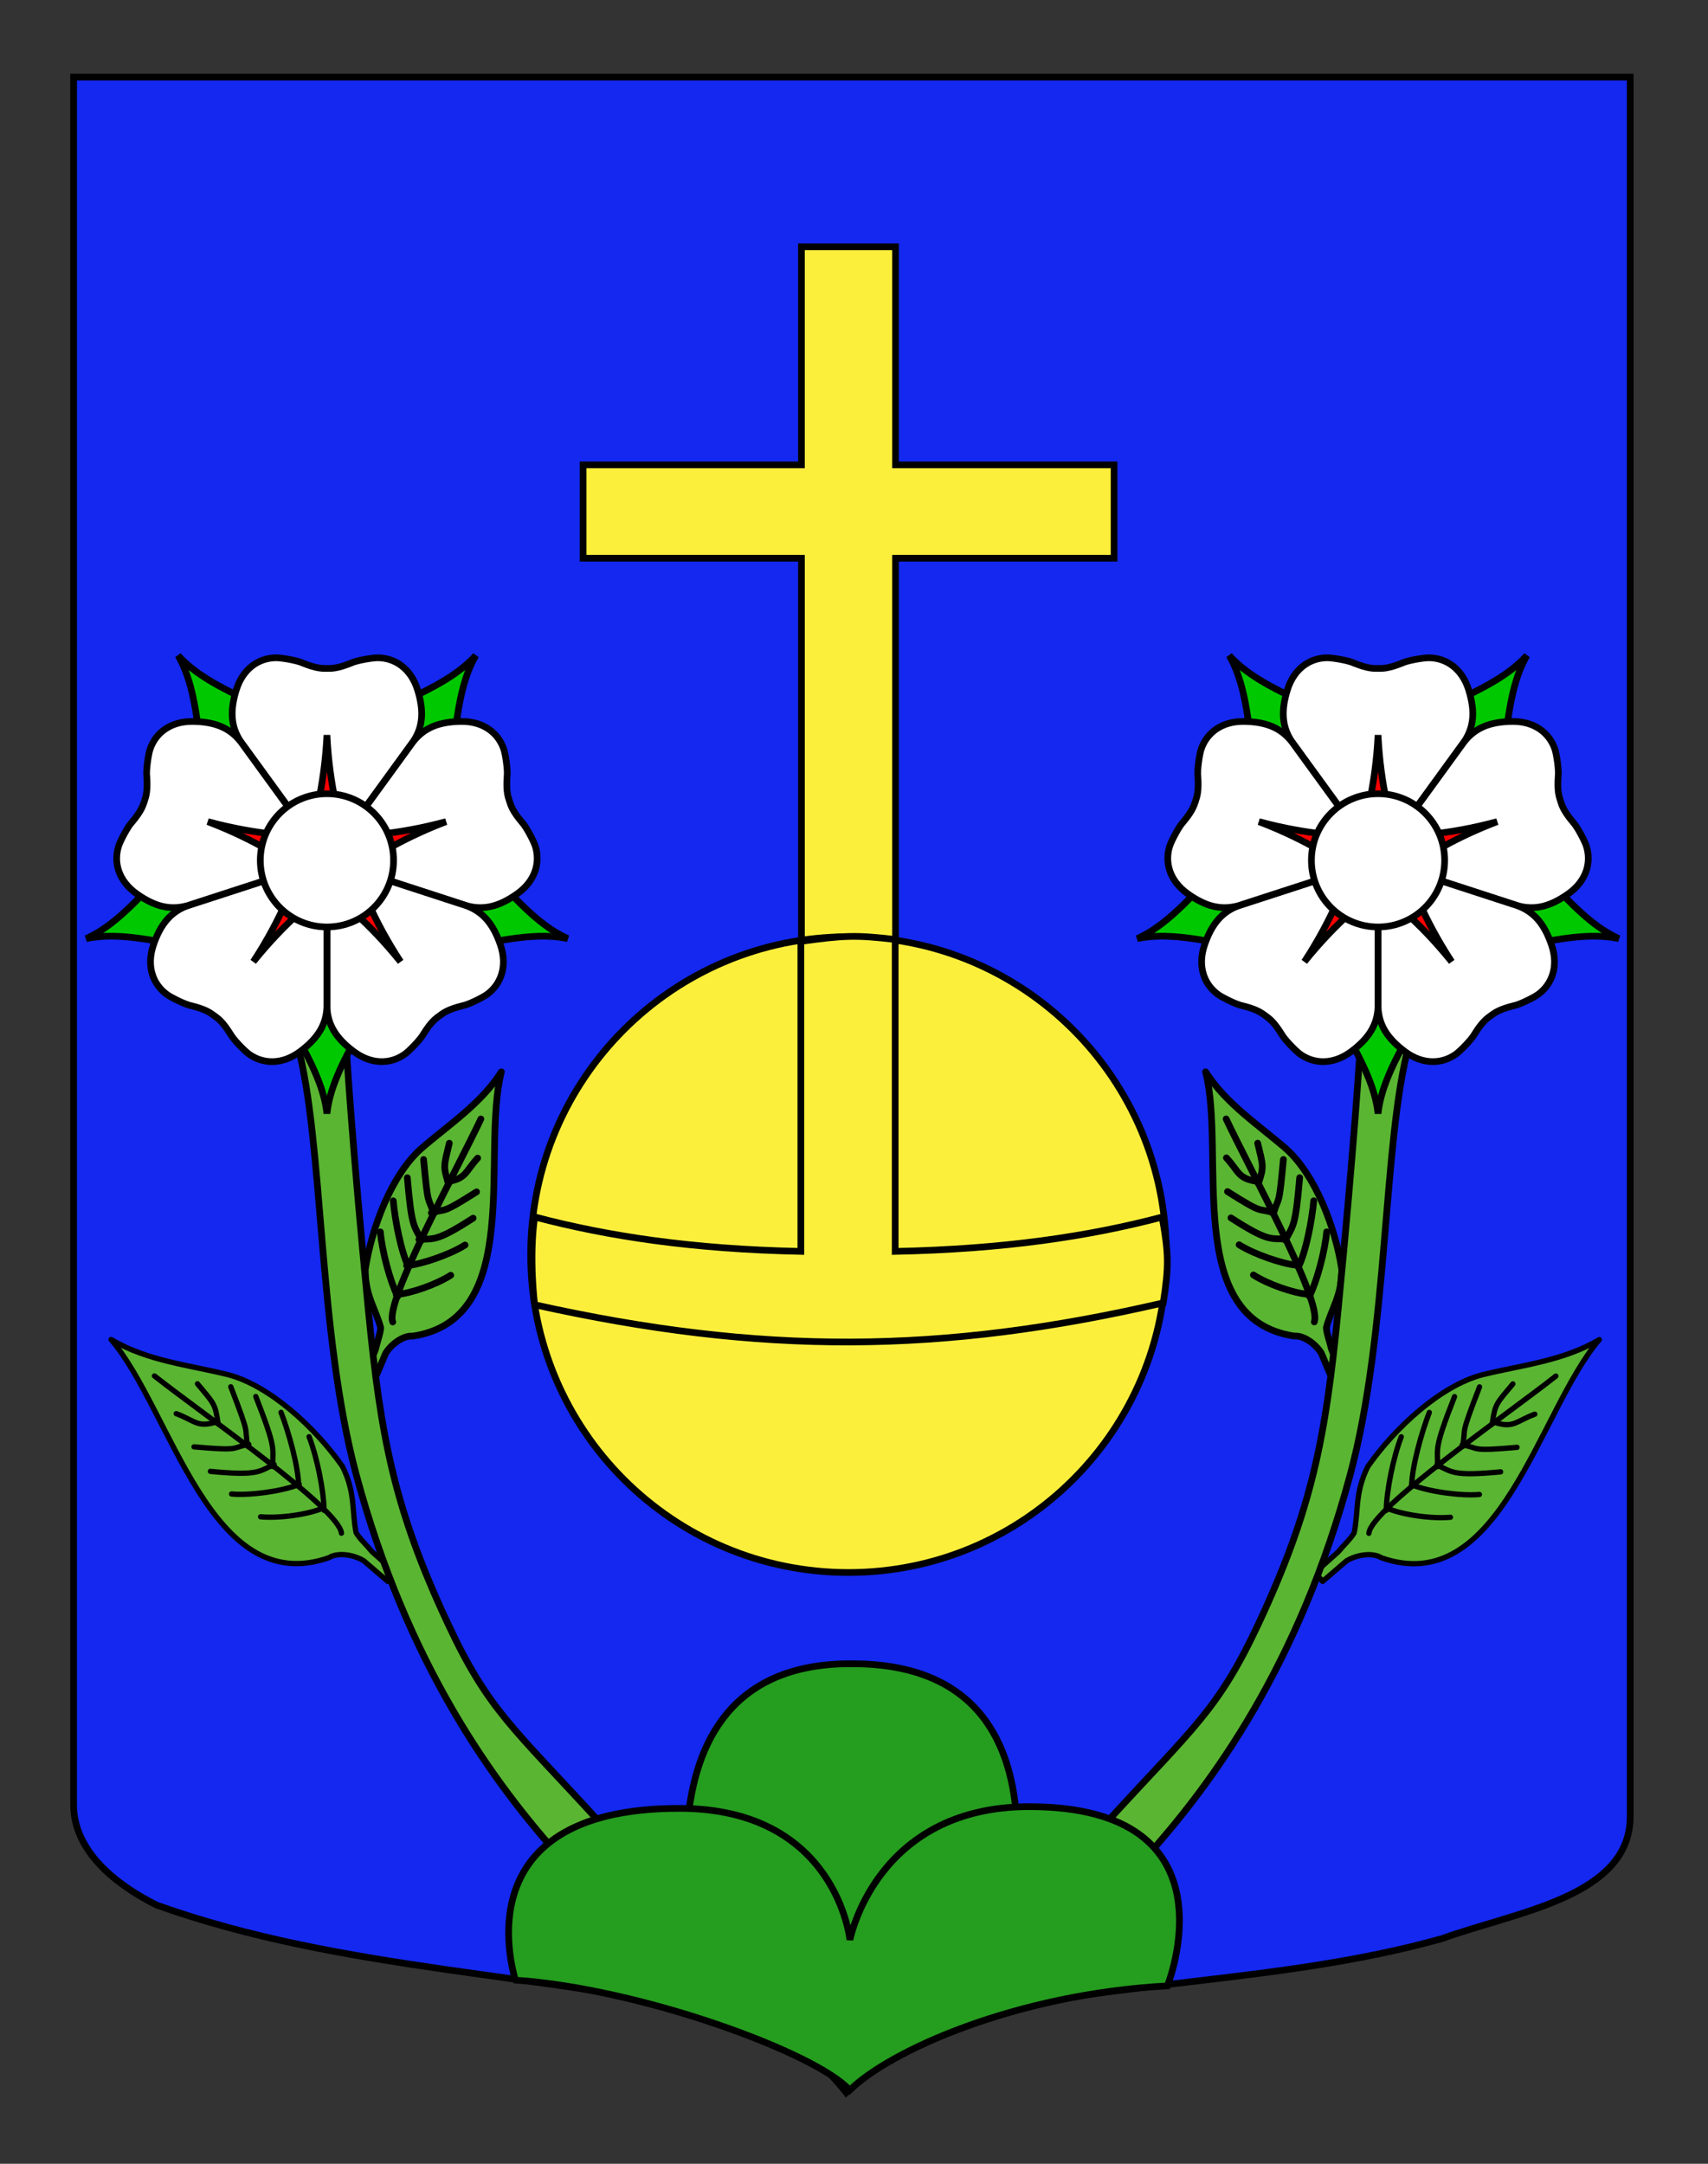
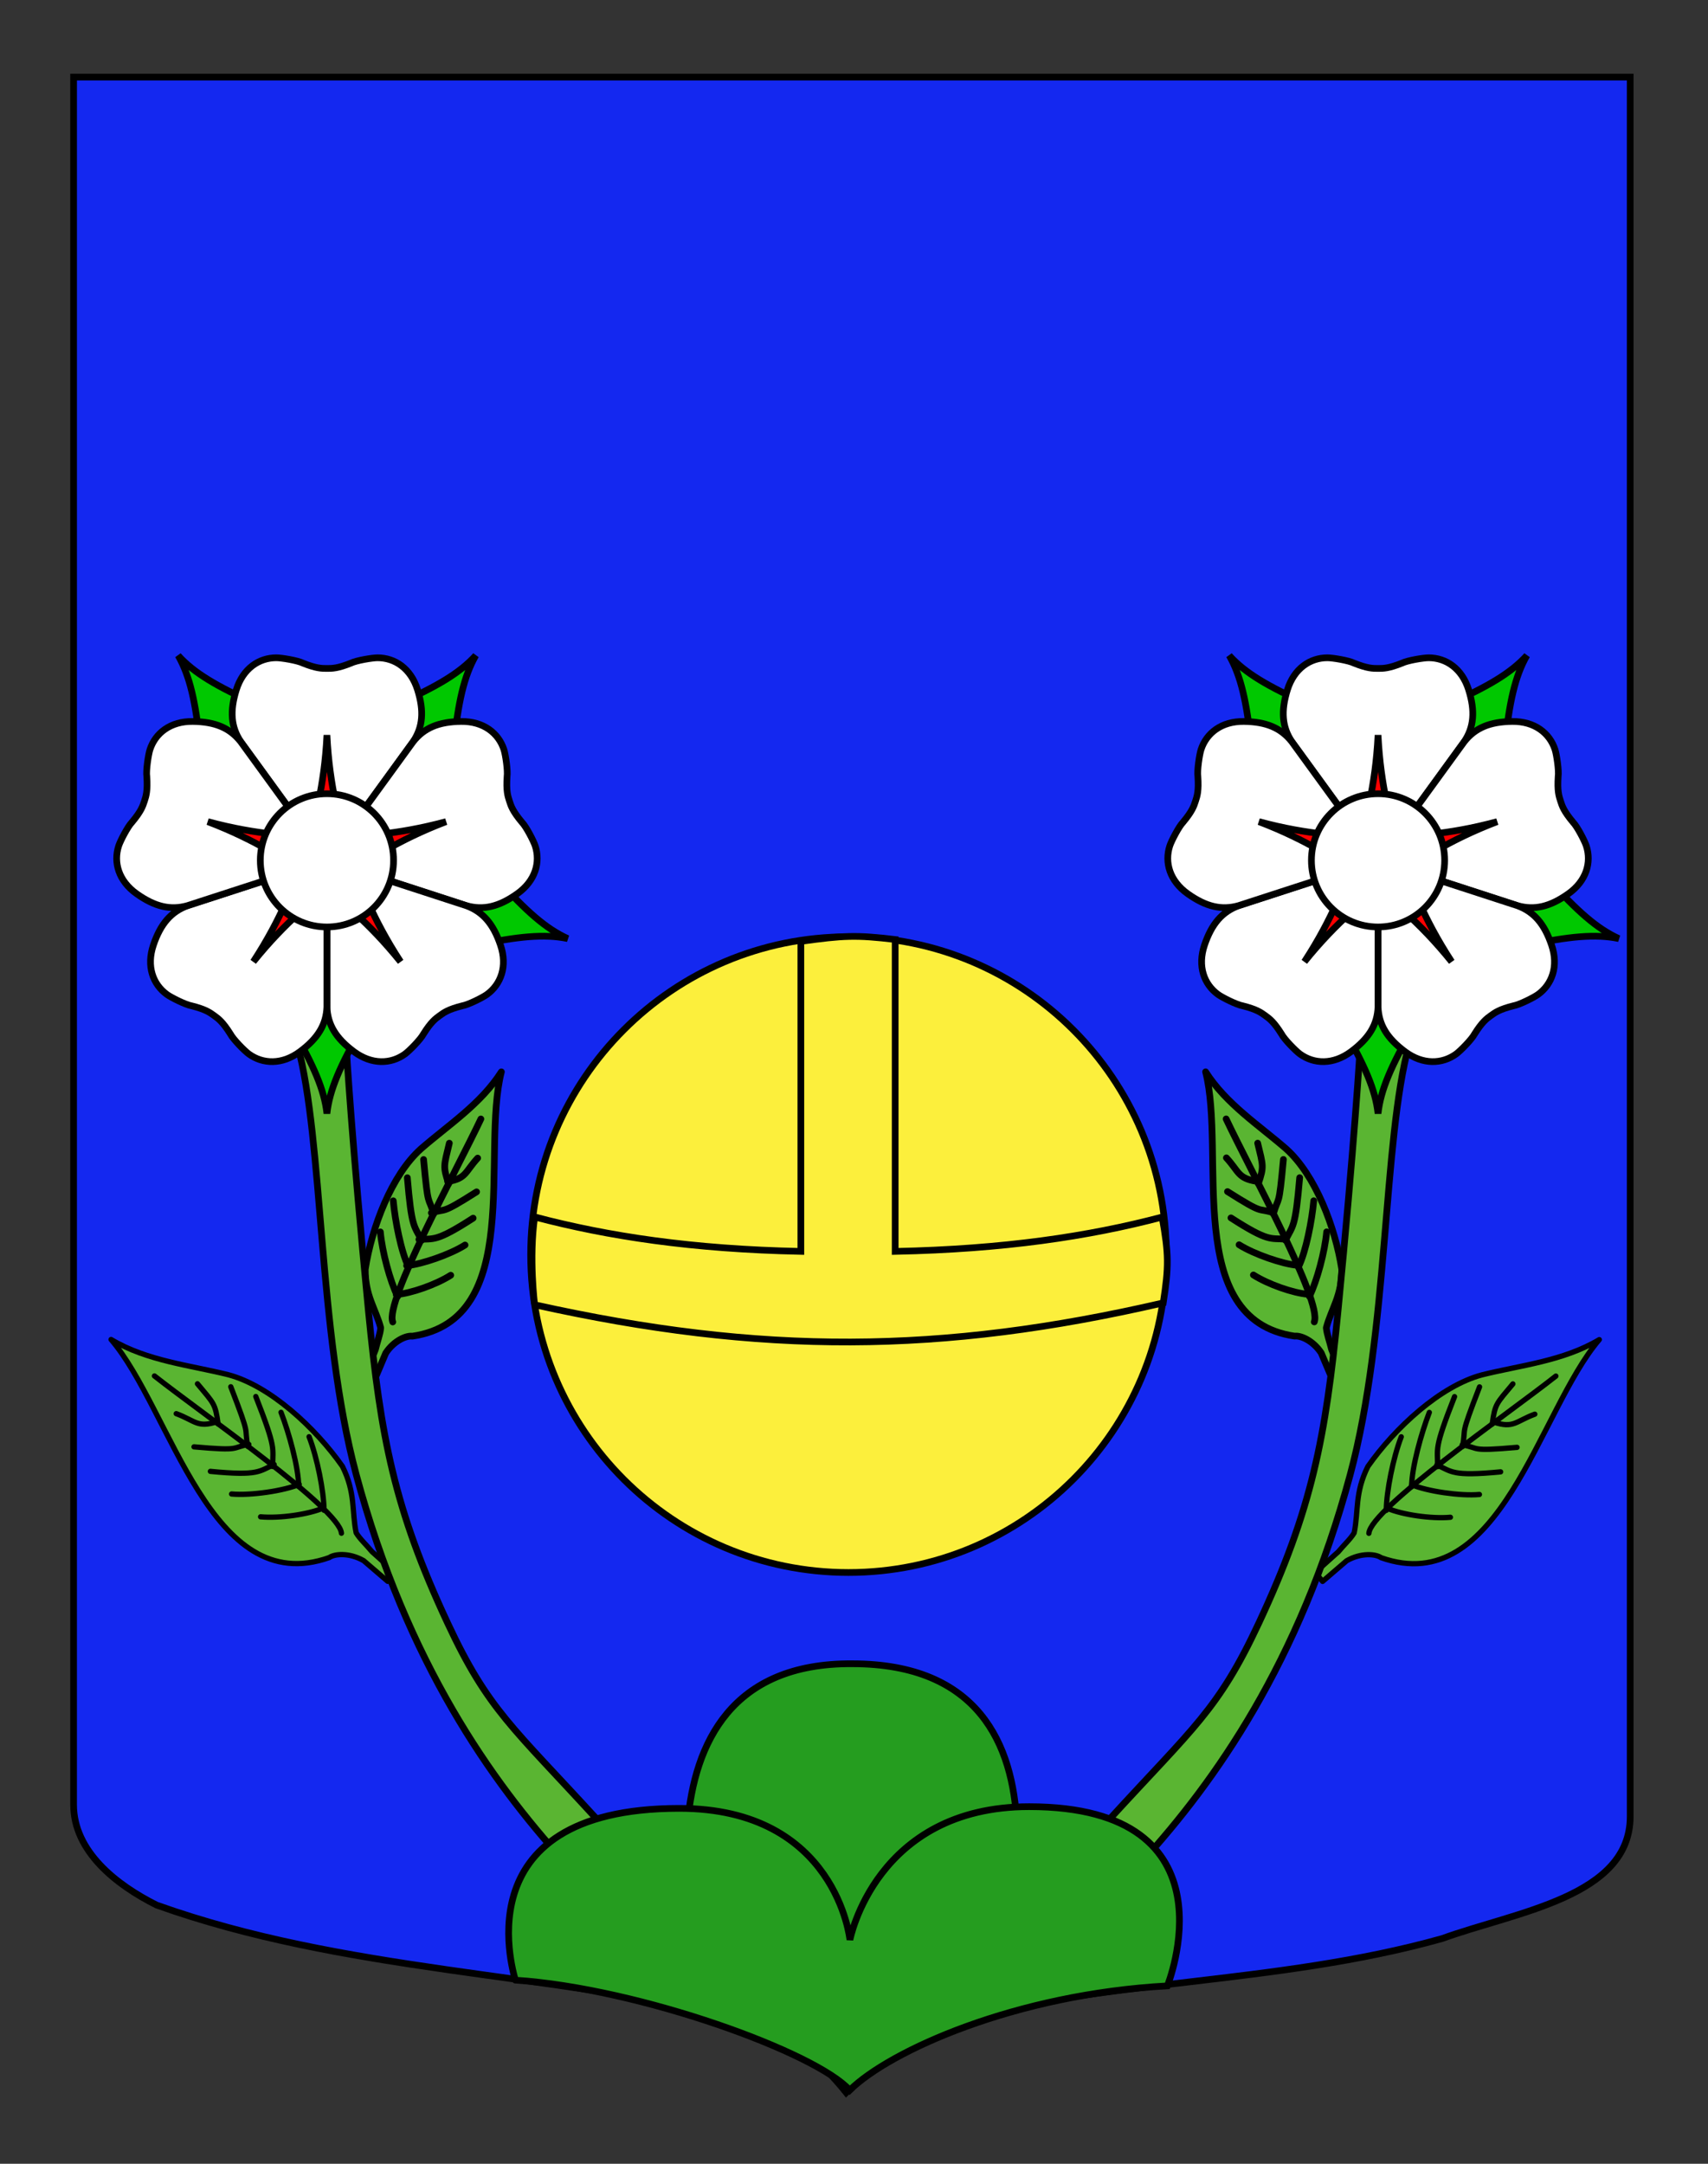
<svg xmlns="http://www.w3.org/2000/svg" version="1.0" x="0px" y="0px" width="255.118px" height="323.149px" viewBox="0 0 255.118 323.149" enable-background="new 0 0 255.118 323.149" xml:space="preserve">
  <rect x="0" y="0" width="255.118" height="323.149" fill="#333333" stroke="none" />
  <g id="Calque_1" display="none">
</g>
  <g id="Calque_2">
    <path fill="#1428F0" stroke="#000000" d="M10.994,11.515c78,0,154.505,0,232.505,0c0,135.583,0,149.083,0,259.753   c0,12.043-17.099,14.25-28.1,18.25c-25,7-51,6-76,13c-5,2-9,6-13,10c-4-5-9-9-15-11c-30-7-60-7-88-17c-6-3-12.406-8-12.406-15   C10.994,245.977,10.994,147.89,10.994,11.515z" />
    <g>
-       <path id="rect2864" fill="#FCEF3C" stroke="#000000" d="M119.708,36.865v32.565H87.096v13.937h32.613v57.293    c3.712-0.762,10.149-0.887,14.048,0V83.367h32.65V69.431h-32.65V36.865H119.708z" />
      <path id="path1951" fill="#FCEF3C" stroke="#000000" d="M174.209,187.373c0,26.217-21.256,47.473-47.472,47.473    c-26.219,0-47.472-21.256-47.472-47.473c0-26.222,21.253-47.476,47.472-47.476C152.954,139.897,174.209,161.151,174.209,187.373    L174.209,187.373z" />
      <path id="path2842" fill="#FCEF3C" stroke="#000000" d="M119.62,140.587v46.305c-16.218-0.338-28.763-2.246-39.76-5.146    c-0.887,6.119-0.007,13.115,0,13.113c33.901,7.533,60.686,7.395,93.889-0.279c0.837-5.441,0.837-7.254-0.166-12.816    c-10.999,2.9-23.648,4.789-39.873,5.129V140.31C127.805,139.612,126.037,139.705,119.62,140.587z" />
    </g>
    <g>
      <g id="g7863" transform="matrix(0.777,0.134,-0.134,0.777,628.378,65.429)">
        <path id="path7865" fill="#5AB532" stroke="#000000" stroke-linejoin="round" d="M-501.658,306.266l3.831-4.632     c2.445-2.014,5.225-2.212,6.322-1.68c23.557,4.019,24.687-32.577,33.717-47.724c-6.059,5.189-13.955,7.349-20.749,10.347     c-7.408,3.395-14.517,12.633-18.364,20.775c-1.618,5.376-0.294,8.582-0.423,12.842c-0.507,1.288-1.483,2.509-2.359,4.042     l-3.64,4.599L-501.658,306.266z" />
        <path id="path7867" fill="none" stroke="#000000" stroke-linecap="round" stroke-linejoin="round" d="M-494.565,295.799     c-0.436-4.643,22.136-26.784,29.849-35.368" />
        <g id="g7869" transform="translate(-2,0)">
          <path id="path7871" fill="none" stroke="#000000" stroke-linecap="round" stroke-linejoin="round" d="M-490.053,290.957      c-0.59-3.578-0.406-10.092,0.425-14.214" />
          <path id="path7873" fill="none" stroke="#000000" stroke-linecap="round" stroke-linejoin="round" d="M-486.089,285.697      c-0.586-3.579,0.083-10.291,0.916-14.407" />
          <path id="path7875" fill="none" stroke="#000000" stroke-linecap="round" stroke-linejoin="round" d="M-481.883,281.139      c-0.59-3.578-1.275-3.026,0.91-13.607" />
          <path id="path7877" fill="none" stroke="#000000" stroke-linecap="round" stroke-linejoin="round" d="M-477.87,276.571      c0.038-4.162-0.857-1.154,1.252-11.666" />
          <path id="path7879" fill="none" stroke="#000000" stroke-linecap="round" stroke-linejoin="round" d="M-473.057,271.435      c-0.123-3.92,0.095-3.878,2.566-8.157" />
        </g>
        <g id="g7881" transform="matrix(0.989,0.15,0.15,-0.989,-69.514,899.176)">
          <path id="path7883" fill="none" stroke="#000000" stroke-linecap="round" stroke-linejoin="round" d="M-508.762,538.249      c3.108-0.266,8.558,0.706,11.886,2.159" />
          <path id="path7885" fill="none" stroke="#000000" stroke-linecap="round" stroke-linejoin="round" d="M-505.758,543.946      c3.111-0.27,9.409,0.842,12.732,2.294" />
          <path id="path7887" fill="none" stroke="#000000" stroke-linecap="round" stroke-linejoin="round" d="M-502.437,548.992      c3.108-0.261,3.335-1.208,11.873,2.582" />
          <path id="path7889" fill="none" stroke="#000000" stroke-linecap="round" stroke-linejoin="round" d="M-499.084,554.124      c3.5,0.529,1.516-0.855,10.002,2.834" />
          <path id="path7891" fill="none" stroke="#000000" stroke-linecap="round" stroke-linejoin="round" d="M-494.776,560.103      c3.977-0.008,3.879,1.449,6.904,3.876" />
        </g>
      </g>
      <g id="g7923" transform="matrix(-0.955,0.297,0.297,0.955,-178.923,71.85)">
        <path id="path7925" fill="#5AB532" stroke="#000000" stroke-linejoin="round" d="M-321.013,240.321l0.421-4.271     c0.633-2.181,2.183-3.438,3.036-3.58c15.344-7.344,1.648-29.107,0.987-41.64c-1.508,5.516-5.277,10.022-8.073,14.562     c-2.997,5.021-3.528,13.32-2.588,19.638c1.167,3.793,3.203,5.114,4.796,7.645c0.21,0.957,0.12,2.073,0.207,3.323l-0.321,4.174     L-321.013,240.321z" />
        <path id="path7927" fill="none" stroke="#000000" stroke-linecap="round" stroke-linejoin="round" d="M-320.975,231.31     c-2.077-2.518,2.43-24.686,3.57-32.854" />
        <g id="g7929" transform="translate(-2,0)">
          <path id="path7931" fill="none" stroke="#000000" stroke-linecap="round" stroke-linejoin="round" d="M-319.41,227.462      c-1.747-1.84-4.198-5.706-5.326-8.444" />
          <path id="path7933" fill="none" stroke="#000000" stroke-linecap="round" stroke-linejoin="round" d="M-319.156,222.771      c-1.745-1.84-3.987-6.023-5.117-8.761" />
          <path id="path7935" fill="none" stroke="#000000" stroke-linecap="round" stroke-linejoin="round" d="M-318.486,218.388      c-1.749-1.839-1.934-1.233-4.805-8.293" />
          <path id="path7937" fill="none" stroke="#000000" stroke-linecap="round" stroke-linejoin="round" d="M-317.928,214.085      c-1.615-2.443-0.958-0.322-3.851-7.309" />
          <path id="path7939" fill="none" stroke="#000000" stroke-linecap="round" stroke-linejoin="round" d="M-317.133,209.113      c-1.609-2.23-1.463-2.296-1.699-5.804" />
        </g>
        <g id="g7941" transform="matrix(0.989,0.15,0.15,-0.989,-69.514,899.176)">
          <path id="path7943" fill="none" stroke="#000000" stroke-linecap="round" stroke-linejoin="round" d="M-349.611,626.539      c1.913,1.124,4.701,3.933,6.065,6.149" />
          <path id="path7945" fill="none" stroke="#000000" stroke-linecap="round" stroke-linejoin="round" d="M-350.098,631.105      c1.914,1.122,5.143,4.358,6.507,6.574" />
          <path id="path7947" fill="none" stroke="#000000" stroke-linecap="round" stroke-linejoin="round" d="M-350.151,635.423      c1.912,1.123,2.417,0.667,5.897,6.393" />
          <path id="path7949" fill="none" stroke="#000000" stroke-linecap="round" stroke-linejoin="round" d="M-350.211,639.801      c1.83,1.747,1.217,0.124,4.708,5.772" />
          <path id="path7951" fill="none" stroke="#000000" stroke-linecap="round" stroke-linejoin="round" d="M-350.053,645.07      c2.319,1.631,1.692,2.443,2.498,5.106" />
        </g>
      </g>
      <path id="path3298_1_" fill="#5AB532" stroke="#000000" stroke-linecap="round" stroke-linejoin="round" d="M210.463,156.001    c-3.938,14.51-3.019,42.788-8.795,64.258c-7.582,28.17-20.319,45.896-30.935,57.607c0,0-5.571-5.559-5.153-6.016    c12.736-13.928,16.376-16.461,22.439-29.438c7.981-17.078,9.981-27.744,11.828-46.529c2.427-24.689,3.349-39.582,3.336-40.2    L210.463,156.001z" />
    </g>
    <g>
      <g id="g7863_1_" transform="matrix(0.777,0.134,-0.134,0.777,628.378,65.429)">
        <path id="path7865_1_" fill="#5AB532" stroke="#000000" stroke-linejoin="round" d="M-676.184,336.349l-5.161-3.083     c-2.978-1.079-5.663-0.334-6.52,0.533c-20.852,11.674-34.169-22.431-47.749-33.682c7.447,2.863,15.611,2.253,23.016,2.803     c8.118,0.72,17.909,7.046,24.259,13.43c3.324,4.523,3.15,7.988,4.698,11.958c0.908,1.044,2.238,1.869,3.576,3.02l4.97,3.115     L-676.184,336.349z" />
        <path id="path7867_1_" fill="none" stroke="#000000" stroke-linecap="round" stroke-linejoin="round" d="M-686.373,328.859     c-1.143-4.519-29.826-17.827-39.968-23.333" />
        <g id="g7869_1_" transform="translate(-2,0)">
          <path id="path7871_1_" fill="none" stroke="#000000" stroke-linecap="round" stroke-linejoin="round" d="M-688.361,325.139      c-0.642-3.57-2.996-9.645-5.159-13.251" />
          <path id="path7873_1_" fill="none" stroke="#000000" stroke-linecap="round" stroke-linejoin="round" d="M-693.857,321.509      c-0.647-3.569-3.523-9.67-5.686-13.27" />
          <path id="path7875_1_" fill="none" stroke="#000000" stroke-linecap="round" stroke-linejoin="round" d="M-699.346,318.622      c-0.642-3.57,0.188-3.279-5.413-12.517" />
          <path id="path7877_1_" fill="none" stroke="#000000" stroke-linecap="round" stroke-linejoin="round" d="M-704.657,315.661      c-1.429-3.909,0.421-1.375-5.086-10.574" />
          <path id="path7879_1_" fill="none" stroke="#000000" stroke-linecap="round" stroke-linejoin="round" d="M-710.911,312.433      c-1.197-3.736-1.388-3.622-5.149-6.828" />
        </g>
        <g id="g7881_1_" transform="matrix(0.989,0.15,0.15,-0.989,-69.514,899.176)">
          <path id="path7883_1_" fill="none" stroke="#000000" stroke-linecap="round" stroke-linejoin="round" d="M-699.882,474.718      c-2.33-2.074-7.278-4.558-10.813-5.385" />
          <path id="path7885_1_" fill="none" stroke="#000000" stroke-linecap="round" stroke-linejoin="round" d="M-705.699,477.483      c-2.33-2.078-8.041-4.957-11.571-5.785" />
          <path id="path7887_1_" fill="none" stroke="#000000" stroke-linecap="round" stroke-linejoin="round" d="M-711.381,479.537      c-2.333-2.071-1.948-2.964-11.055-5.041" />
          <path id="path7889_1_" fill="none" stroke="#000000" stroke-linecap="round" stroke-linejoin="round" d="M-717.138,481.64      c-3.12-1.671-0.702-1.593-9.708-3.718" />
          <path id="path7891_1_" fill="none" stroke="#000000" stroke-linecap="round" stroke-linejoin="round" d="M-724.169,483.851      c-3.18-2.389-3.974-1.162-7.851-1.029" />
        </g>
      </g>
      <g id="g7923_1_" transform="matrix(-0.955,0.297,0.297,0.955,-178.923,71.85)">
        <path id="path7925_1_" fill="#5AB532" stroke="#000000" stroke-linejoin="round" d="M-184.414,197.848l-2.768-3.279     c-1.758-1.436-3.747-1.593-4.53-1.227c-16.804,2.651-17.862-23.041-24.424-33.74c4.37,3.689,10.029,5.263,14.907,7.417     c5.316,2.437,10.458,8.971,13.267,14.709c1.19,3.787,0.262,6.029,0.385,9.017c0.37,0.908,1.077,1.776,1.714,2.854l2.632,3.257     L-184.414,197.848z" />
        <path id="path7927_1_" fill="none" stroke="#000000" stroke-linecap="round" stroke-linejoin="round" d="M-189.554,190.448     c0.283-3.252-15.999-18.956-21.57-25.038" />
        <g id="g7929_1_" transform="translate(-2,0)">
          <path id="path7931_1_" fill="none" stroke="#000000" stroke-linecap="round" stroke-linejoin="round" d="M-189.378,187.033      c0.396-2.507,0.222-7.081-0.401-9.976" />
          <path id="path7933_1_" fill="none" stroke="#000000" stroke-linecap="round" stroke-linejoin="round" d="M-192.247,183.311      c0.394-2.505-0.131-7.221-0.753-10.118" />
          <path id="path7935_1_" fill="none" stroke="#000000" stroke-linecap="round" stroke-linejoin="round" d="M-195.285,180.081      c0.398-2.507,0.894-2.113-0.745-9.555" />
          <path id="path7937_1_" fill="none" stroke="#000000" stroke-linecap="round" stroke-linejoin="round" d="M-198.184,176.853      c-0.055-2.927,0.607-0.808-0.973-8.203" />
          <path id="path7939_1_" fill="none" stroke="#000000" stroke-linecap="round" stroke-linejoin="round" d="M-201.658,173.209      c0.06-2.749-0.097-2.721-1.891-5.744" />
        </g>
        <g id="g7941_1_" transform="matrix(0.989,0.15,0.15,-0.989,-69.514,899.176)">
          <path id="path7943_1_" fill="none" stroke="#000000" stroke-linecap="round" stroke-linejoin="round" d="M-227.14,685.955      c-2.066-0.808-5.999-1.258-8.583-0.958" />
          <path id="path7945_1_" fill="none" stroke="#000000" stroke-linecap="round" stroke-linejoin="round" d="M-230.425,689.163      c-2.066-0.809-6.606-1.342-9.191-1.042" />
          <path id="path7947_1_" fill="none" stroke="#000000" stroke-linecap="round" stroke-linejoin="round" d="M-233.783,691.877      c-2.066-0.806-2.02-1.486-8.671-0.674" />
          <path id="path7949_1_" fill="none" stroke="#000000" stroke-linecap="round" stroke-linejoin="round" d="M-237.184,694.633      c-2.505-0.356-0.851-0.879-7.447-0.124" />
          <path id="path7951_1_" fill="none" stroke="#000000" stroke-linecap="round" stroke-linejoin="round" d="M-241.421,697.772      c-2.715-0.813-2.966,0.182-5.557,1.198" />
        </g>
      </g>
      <path id="path3298_2_" fill="#5AB532" stroke="#000000" stroke-linecap="round" stroke-linejoin="round" d="M44.422,156    c3.938,14.51,3.019,42.789,8.795,64.258c7.582,28.171,20.319,45.897,30.935,57.607c0,0,5.571-5.559,5.153-6.015    c-12.736-13.929-16.376-16.461-22.439-29.438c-7.981-17.077-9.981-27.743-11.828-46.528c-2.427-24.689-3.349-39.583-3.336-40.201    L44.422,156z" />
    </g>
    <g>
      <path fill-rule="evenodd" clip-rule="evenodd" fill="#259D1F" stroke="#000000" d="M148.242,296.58h-43.086    c0,0-13.958-48.386,22.15-48.104C164.931,248.476,148.242,296.58,148.242,296.58z" />
      <path fill-rule="evenodd" clip-rule="evenodd" fill="#259D1F" stroke="#000000" d="M126.923,312.16    c-5-5.592-31.292-15.196-49.958-16.438c0.167,0.155-8.868-25.651,24.498-25.651c23.49,0,25.486,19.643,25.486,19.643    s3.814-19.896,26.77-19.896c31.498,0,20.645,26.763,20.645,26.763C151.697,297.822,132.923,306.258,126.923,312.16z" />
    </g>
    <g>
      <path id="g1_rose_10_" fill="#00C800" stroke="#000000" d="M46.446,139.238l-2.788,14.331c3.184,5.573,4.777,9.155,5.174,12.74    c0.398-3.585,1.991-7.167,5.175-12.74l-2.788-14.331H46.446z" />
-       <path id="g1_rose_4_" fill="#00C800" stroke="#000000" d="M37.872,129.539l-14.488,1.779c-4.317,4.75-7.231,7.372-10.517,8.857    c3.529-0.728,7.43-0.322,13.713,0.986l12.769-7.079L37.872,129.539z" />
      <path id="g1_rose_3_" fill="#00C800" stroke="#000000" d="M44.447,118.391l-6.168-13.23c-5.852-2.637-9.245-4.599-11.672-7.264    c1.783,3.132,2.6,6.966,3.299,13.348l10.676,9.955L44.447,118.391z" />
      <path id="g1_rose_2_" fill="#00C800" stroke="#000000" d="M57.084,121.199l10.676-9.955c0.699-6.381,1.516-10.216,3.301-13.348    c-2.429,2.665-5.822,4.626-11.673,7.264l-6.171,13.23L57.084,121.199z" />
      <path id="g1_rose_1_" fill="#00C800" stroke="#000000" d="M58.316,134.082l12.768,7.079c6.283-1.308,10.183-1.713,13.714-0.986    c-3.286-1.485-6.2-4.107-10.519-8.857l-14.489-1.779L58.316,134.082z" />
      <path id="path2843_10_" fill="#FFFFFF" stroke="#000000" d="M41.27,98.238c-2.587,0-4.976,1.592-5.971,4.777    c-0.995,3.184-0.802,5.572,0.672,7.762l12.862,17.713l12.86-17.713c1.475-2.19,1.668-4.578,0.673-7.762    c-0.996-3.185-3.383-4.777-5.969-4.777c-0.797,0-3.186,0.397-3.982,0.797c-1.989,0.795-2.787,0.795-3.582,0.795    c-0.794,0-1.593,0-3.583-0.795C44.454,98.635,42.066,98.238,41.27,98.238z" />
      <path fill="#FF0000" stroke="#000000" d="M48.833,109.782c-0.397,7.961-1.99,12.738-2.787,16.718h5.574    C50.824,122.52,49.231,117.743,48.833,109.782z" />
      <path id="path2843_4_" fill="#FFFFFF" stroke="#000000" d="M75.268,111.949c-0.801-2.461-3.052-4.24-6.39-4.203    c-3.336,0.037-5.545,0.961-7.174,3.038L48.833,128.49l20.822,6.759c2.537,0.724,4.868,0.171,7.589-1.759    c2.721-1.931,3.497-4.694,2.698-7.155c-0.246-0.757-1.362-2.906-1.987-3.54c-1.373-1.647-1.621-2.404-1.864-3.161    c-0.248-0.757-0.492-1.514-0.351-3.653C75.872,115.101,75.512,112.706,75.268,111.949z" />
      <path fill="#FF0000" stroke="#000000" d="M66.626,122.709c-7.695,2.081-12.73,2.042-16.762,2.516l1.723,5.301    C55.127,128.537,59.177,125.548,66.626,122.709z" />
      <path id="path2843_3_" fill="#FFFFFF" stroke="#000000" d="M72.733,148.519c2.093-1.521,3.089-4.211,2.023-7.375    c-1.068-3.16-2.629-4.978-5.107-5.884l-20.817-6.771l0.006,21.891c0.096,2.637,1.341,4.684,4.021,6.675    c2.674,1.99,5.544,1.875,7.639,0.355c0.641-0.468,2.34-2.194,2.751-2.984c1.141-1.815,1.786-2.282,2.429-2.75    c0.643-0.468,1.289-0.936,3.365-1.461C69.924,150.069,72.09,148.988,72.733,148.519z" />
      <path fill="#FF0000" stroke="#000000" d="M59.829,143.627c-4.358-6.676-5.875-11.476-7.571-15.165l-4.509,3.275    C50.734,134.49,54.829,137.419,59.829,143.627z" />
      <path id="path2843_2_" fill="#FFFFFF" stroke="#000000" d="M37.168,157.411c2.095,1.52,4.965,1.635,7.639-0.355    c2.679-1.991,3.925-4.038,4.021-6.675l0.006-21.891l-20.816,6.771c-2.478,0.906-4.041,2.724-5.107,5.884    c-1.067,3.163-0.07,5.853,2.022,7.375c0.645,0.468,2.811,1.549,3.688,1.696c2.078,0.525,2.724,0.993,3.367,1.461    c0.644,0.468,1.287,0.936,2.429,2.75C34.827,155.217,36.527,156.943,37.168,157.411z" />
      <path fill="#FF0000" stroke="#000000" d="M37.836,143.627c5.001-6.208,9.096-9.137,12.082-11.89l-4.51-3.275    C43.713,132.151,42.193,136.951,37.836,143.627z" />
      <path id="path2843_1_" fill="#FFFFFF" stroke="#000000" d="M17.724,126.335c-0.799,2.461-0.023,5.224,2.698,7.155    c2.721,1.93,5.053,2.482,7.589,1.759l20.822-6.759L35.96,110.784c-1.627-2.077-3.837-3.001-7.173-3.038    c-3.337-0.038-5.588,1.742-6.389,4.203c-0.245,0.757-0.604,3.152-0.472,4.032c0.141,2.139-0.104,2.896-0.351,3.653    c-0.245,0.757-0.492,1.514-1.864,3.161C19.088,123.428,17.97,125.577,17.724,126.335z" />
      <path fill="#FF0000" stroke="#000000" d="M31.039,122.709c7.45,2.838,11.5,5.828,15.04,7.816l1.723-5.301    C43.77,124.752,38.735,124.79,31.039,122.709z" />
      <circle fill="#FFFFFF" stroke="#000000" cx="48.833" cy="128.49" r="9.951" />
    </g>
    <g>
      <path id="g1_rose_9_" fill="#00C800" stroke="#000000" d="M203.446,139.238l-2.788,14.331c3.185,5.573,4.777,9.155,5.175,12.74    c0.397-3.585,1.99-7.167,5.176-12.74l-2.789-14.331H203.446z" />
-       <path id="g1_rose_8_" fill="#00C800" stroke="#000000" d="M194.873,129.539l-14.488,1.779c-4.317,4.75-7.231,7.372-10.518,8.857    c3.529-0.728,7.432-0.322,13.714,0.986l12.77-7.079L194.873,129.539z" />
      <path id="g1_rose_7_" fill="#00C800" stroke="#000000" d="M201.446,118.391l-6.168-13.23c-5.851-2.637-9.244-4.599-11.671-7.264    c1.782,3.132,2.599,6.966,3.299,13.348l10.676,9.955L201.446,118.391z" />
      <path id="g1_rose_6_" fill="#00C800" stroke="#000000" d="M214.084,121.199l10.677-9.955c0.699-6.381,1.516-10.216,3.3-13.348    c-2.428,2.665-5.822,4.626-11.672,7.264l-6.171,13.23L214.084,121.199z" />
      <path id="g1_rose_5_" fill="#00C800" stroke="#000000" d="M215.315,134.082l12.769,7.079c6.283-1.308,10.184-1.713,13.715-0.986    c-3.286-1.485-6.199-4.107-10.519-8.857l-14.489-1.779L215.315,134.082z" />
      <path id="path2843_9_" fill="#FFFFFF" stroke="#000000" d="M198.269,98.238c-2.586,0-4.975,1.592-5.971,4.777    c-0.994,3.184-0.802,5.572,0.672,7.762l12.862,17.713l12.859-17.713c1.475-2.19,1.669-4.578,0.673-7.762    c-0.995-3.185-3.382-4.777-5.968-4.777c-0.797,0-3.186,0.397-3.981,0.797c-1.989,0.795-2.789,0.795-3.583,0.795    s-1.593,0-3.583-0.795C201.455,98.635,199.066,98.238,198.269,98.238z" />
      <path fill="#FF0000" stroke="#000000" d="M205.833,109.782c-0.397,7.961-1.99,12.738-2.787,16.718h5.573    C207.823,122.52,206.23,117.743,205.833,109.782z" />
      <path id="path2843_8_" fill="#FFFFFF" stroke="#000000" d="M232.268,111.949c-0.802-2.461-3.052-4.24-6.389-4.203    c-3.338,0.037-5.546,0.961-7.176,3.038l-12.871,17.706l20.822,6.759c2.536,0.724,4.869,0.171,7.59-1.759    c2.722-1.931,3.496-4.694,2.698-7.155c-0.247-0.757-1.363-2.906-1.987-3.54c-1.373-1.647-1.622-2.404-1.864-3.161    c-0.248-0.757-0.492-1.514-0.352-3.653C232.872,115.101,232.512,112.706,232.268,111.949z" />
      <path fill="#FF0000" stroke="#000000" d="M223.627,122.709c-7.695,2.081-12.73,2.042-16.763,2.516l1.723,5.301    C212.127,128.537,216.178,125.548,223.627,122.709z" />
      <path id="path2843_7_" fill="#FFFFFF" stroke="#000000" d="M229.733,148.519c2.094-1.521,3.089-4.211,2.022-7.375    c-1.067-3.16-2.628-4.978-5.106-5.884l-20.816-6.771l0.006,21.891c0.097,2.637,1.341,4.684,4.021,6.675    c2.674,1.99,5.545,1.875,7.64,0.355c0.642-0.468,2.339-2.194,2.751-2.984c1.141-1.815,1.786-2.282,2.43-2.75    c0.644-0.468,1.289-0.936,3.364-1.461C226.924,150.069,229.09,148.988,229.733,148.519z" />
      <path fill="#FF0000" stroke="#000000" d="M216.829,143.627c-4.358-6.676-5.876-11.476-7.571-15.165l-4.509,3.275    C207.734,134.49,211.829,137.419,216.829,143.627z" />
      <path id="path2843_6_" fill="#FFFFFF" stroke="#000000" d="M194.168,157.411c2.095,1.52,4.965,1.635,7.64-0.355    c2.678-1.991,3.923-4.038,4.021-6.675l0.005-21.891l-20.816,6.771c-2.479,0.906-4.042,2.724-5.106,5.884    c-1.067,3.163-0.07,5.853,2.022,7.375c0.644,0.468,2.81,1.549,3.688,1.696c2.077,0.525,2.724,0.993,3.367,1.461    c0.644,0.468,1.287,0.936,2.429,2.75C191.828,155.217,193.527,156.943,194.168,157.411z" />
      <path fill="#FF0000" stroke="#000000" d="M194.836,143.627c5.001-6.208,9.097-9.137,12.082-11.89l-4.51-3.275    C200.713,132.151,199.192,136.951,194.836,143.627z" />
      <path id="path2843_5_" fill="#FFFFFF" stroke="#000000" d="M174.723,126.335c-0.798,2.461-0.022,5.224,2.698,7.155    c2.721,1.93,5.053,2.482,7.59,1.759l20.821-6.759l-12.872-17.706c-1.629-2.077-3.839-3.001-7.175-3.038    c-3.337-0.038-5.587,1.742-6.389,4.203c-0.245,0.757-0.604,3.152-0.471,4.032c0.141,2.139-0.104,2.896-0.353,3.653    c-0.244,0.757-0.491,1.514-1.863,3.161C176.088,123.428,174.97,125.577,174.723,126.335z" />
      <path fill="#FF0000" stroke="#000000" d="M188.039,122.709c7.45,2.838,11.501,5.828,15.04,7.816l1.724-5.301    C200.77,124.752,195.734,124.79,188.039,122.709z" />
      <circle fill="#FFFFFF" stroke="#000000" cx="205.833" cy="128.49" r="9.951" />
    </g>
  </g>
</svg>